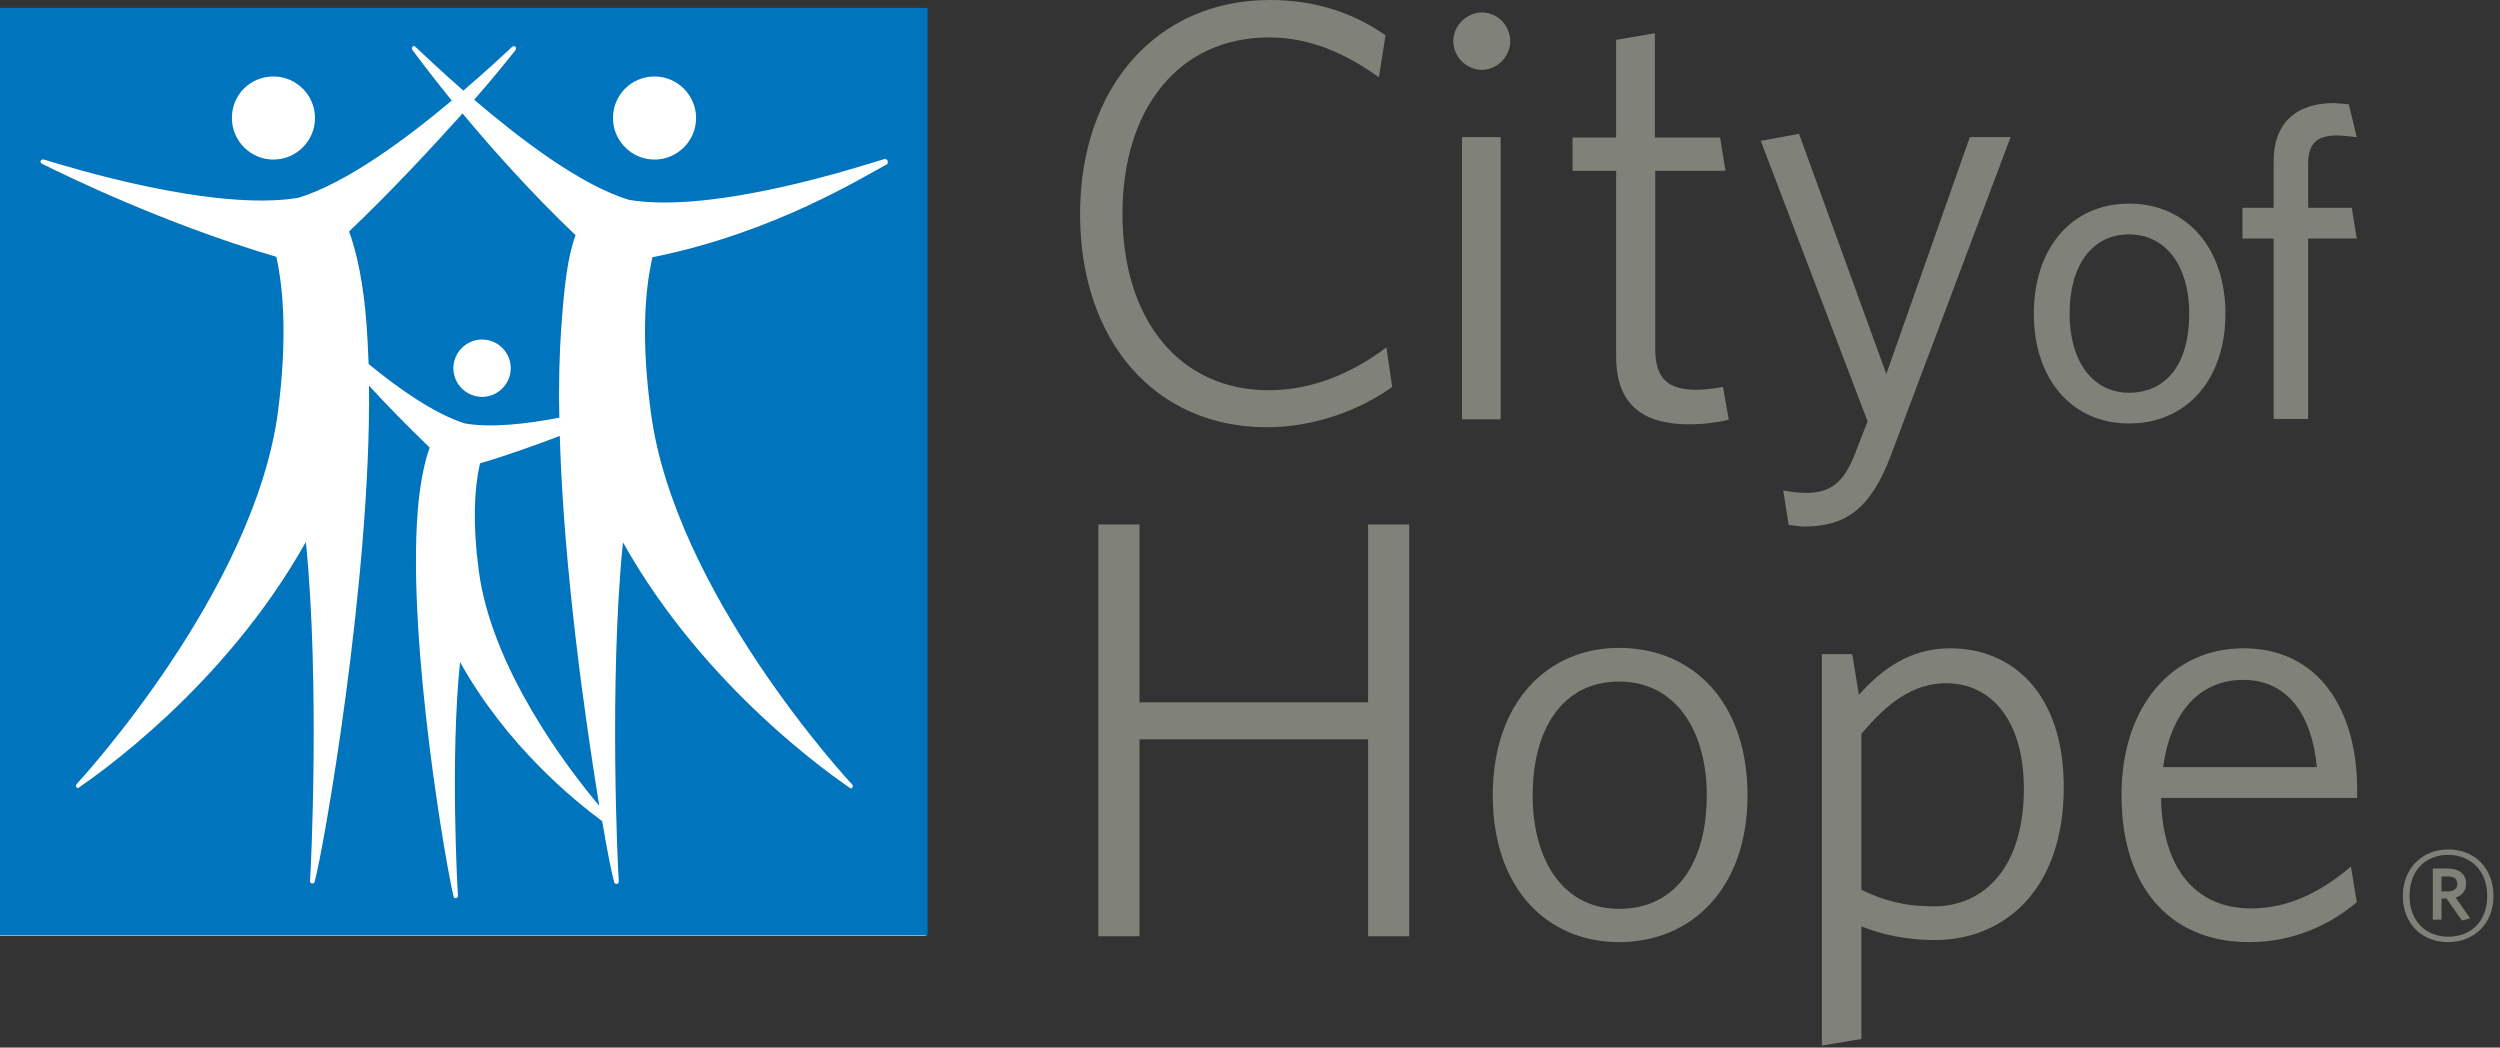
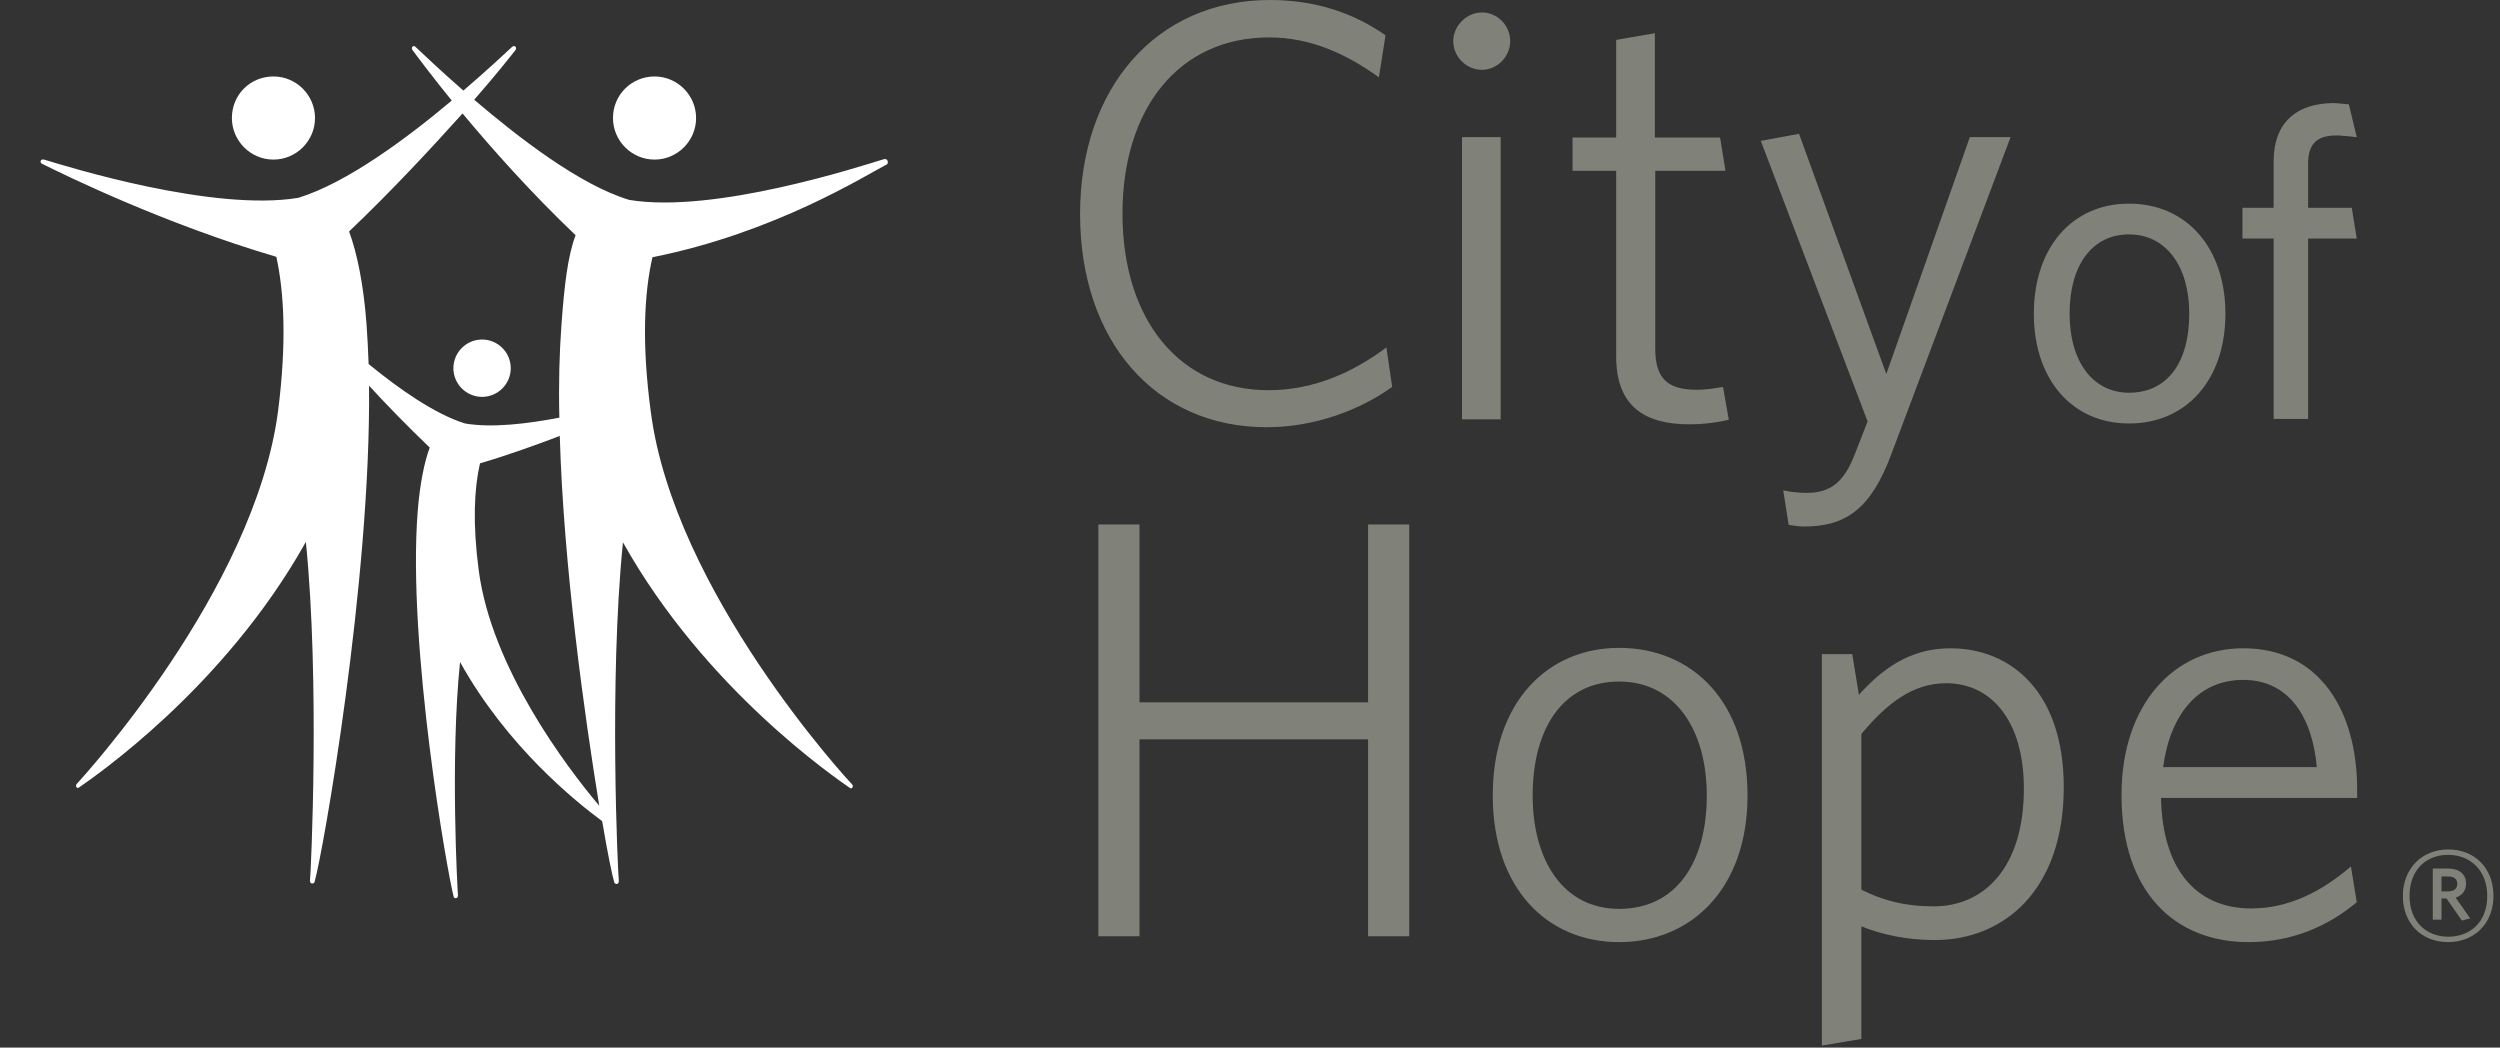
<svg xmlns="http://www.w3.org/2000/svg" width="210" height="88" viewBox="0 0 210 88" fill="none">
  <rect x="0" y="0" width="210" height="88" fill="#333333" stroke="none" />
-   <path d="M77.776 0.838H0V78.614H77.776V0.838Z" fill="white" />
-   <path d="M77.916 0.663H0V78.579H77.916V0.663Z" fill="#0074BC" />
  <path d="M54.981 6.423C56.901 6.423 58.472 7.994 58.472 9.914C58.472 11.834 56.901 13.405 54.981 13.405C53.061 13.405 51.49 11.834 51.49 9.914C51.49 7.959 53.061 6.423 54.981 6.423ZM22.97 6.423C24.89 6.423 26.461 7.994 26.461 9.914C26.461 11.834 24.89 13.405 22.97 13.405C21.05 13.405 19.479 11.834 19.479 9.914C19.479 7.959 21.015 6.423 22.97 6.423ZM74.251 13.37C72.191 13.998 59.973 17.977 52.852 16.791C48.698 15.534 43.601 11.589 39.831 8.378C41.576 6.388 42.763 4.887 43.287 4.224C43.461 4.014 43.252 3.735 43.008 3.944C42.414 4.503 40.913 5.899 38.923 7.61C36.968 5.899 35.502 4.503 34.909 3.944C34.699 3.735 34.49 4.014 34.664 4.224C35.153 4.887 36.305 6.423 37.946 8.448C34.211 11.589 29.149 15.359 25.064 16.616C17.943 17.803 5.76 14.033 3.7 13.405C3.386 13.335 3.316 13.649 3.526 13.754C5.411 14.696 13.824 18.815 23.214 21.573C23.878 24.61 24.087 28.834 23.354 34.559C21.364 49.64 6.807 65.453 6.458 65.837C6.284 66.012 6.458 66.291 6.633 66.151C7.82 65.314 18.781 57.878 25.693 45.52C26.88 57.285 26.112 73.343 26.042 73.936C26.007 74.32 26.391 74.25 26.426 74.076C27.124 71.667 31.173 48.732 30.999 32.395C32.465 34.001 34.211 35.781 36.096 37.596C35.642 38.818 35.258 40.703 35.083 43.007C34.211 54.213 37.597 73.482 38.12 75.367C38.155 75.472 38.469 75.507 38.469 75.228C38.434 74.809 37.806 63.743 38.644 55.609C42.589 62.695 48.279 67.268 50.583 68.979C51.036 71.667 51.42 73.517 51.595 74.111C51.63 74.285 52.014 74.355 51.979 73.971C51.909 73.377 51.141 57.319 52.328 45.555C59.24 57.913 70.201 65.349 71.388 66.186C71.563 66.326 71.737 66.047 71.563 65.872C71.179 65.488 56.622 49.675 54.667 34.594C53.899 28.869 54.108 24.645 54.806 21.608C65.105 19.548 72.645 14.766 74.53 13.789C74.635 13.614 74.565 13.3 74.251 13.37ZM30.964 30.579C30.929 29.428 30.859 28.311 30.79 27.263C30.545 23.912 29.987 21.224 29.323 19.444C33.059 15.883 36.34 12.322 38.853 9.53C41.297 12.462 44.578 16.162 48.349 19.758C47.685 21.538 47.406 23.947 47.162 27.298C46.987 29.672 46.917 32.325 46.987 35.083C44.264 35.606 41.297 35.956 39.063 35.572C36.48 34.769 33.443 32.604 30.964 30.579ZM40.215 47.929C39.691 43.95 39.831 41.052 40.319 38.923C42.693 38.224 44.997 37.387 47.022 36.619C47.336 47.58 49.117 60.217 50.338 67.687C47.546 64.371 41.297 56.098 40.215 47.929ZM42.903 30.929C42.903 29.602 41.821 28.52 40.494 28.52C39.167 28.52 38.085 29.602 38.085 30.929C38.085 32.255 39.167 33.337 40.494 33.337C41.821 33.337 42.903 32.255 42.903 30.929Z" fill="white" />
  <path d="M106.401 35.886C97.046 35.886 90.727 28.66 90.727 17.978C90.727 7.366 97.151 0 106.681 0C110.59 0 113.802 1.152 116.385 2.967L115.827 6.493C113.104 4.538 110.102 3.142 106.611 3.142C99.001 3.142 94.288 9.146 94.288 17.943C94.288 26.81 99.036 32.779 106.576 32.779C110.276 32.779 113.627 31.313 116.455 29.184L116.944 32.5C114.326 34.385 110.521 35.886 106.401 35.886ZM124.484 5.865C125.776 5.865 126.858 4.748 126.858 3.456C126.858 2.164 125.811 1.047 124.484 1.047C123.192 1.047 122.075 2.164 122.075 3.456C122.075 4.748 123.157 5.865 124.484 5.865ZM122.808 35.223H126.055V11.52H122.808V35.223ZM141.903 35.642C143.3 35.642 144.522 35.432 145.22 35.258L144.731 32.5C144.172 32.605 143.265 32.744 142.532 32.744C139.983 32.744 139.041 31.697 139.041 29.288V14.347H144.94L144.487 11.555H139.006V2.793L135.759 3.351V11.555H132.094V14.347H135.759V29.847C135.725 34.175 138.203 35.642 141.903 35.642ZM168.888 11.52H165.467L158.45 31.418L151.119 11.241L147.908 11.834L156.879 35.397L155.762 38.26C154.854 40.564 153.702 41.402 151.748 41.402C151.015 41.402 150.281 41.297 149.793 41.192L150.247 44.09C150.596 44.124 151.049 44.229 151.538 44.229C155.029 44.229 157.158 42.763 158.869 38.155L168.888 11.52ZM178.837 17.105C183.689 17.105 186.935 20.84 186.935 26.356C186.935 31.872 183.689 35.572 178.837 35.572C174.054 35.572 170.843 31.872 170.843 26.356C170.843 20.805 174.054 17.105 178.837 17.105ZM178.837 32.989C182.013 32.989 183.898 30.51 183.898 26.356C183.898 22.307 181.909 19.688 178.837 19.688C175.765 19.688 173.845 22.237 173.845 26.356C173.845 30.37 175.8 32.989 178.837 32.989ZM190.985 13.544V17.454H188.367V20.038H190.985V35.188H193.882V20.038H197.967L197.548 17.454H193.882V13.719C193.882 12.113 194.615 11.38 196.221 11.38C196.221 11.38 196.431 11.345 197.967 11.52L197.303 8.762C196.57 8.692 196.082 8.657 196.082 8.657C192.8 8.657 190.985 10.403 190.985 13.544ZM118.375 78.649V44.055H114.919V58.995H95.719V44.055H92.263V78.649H95.719V62.102H114.919V78.649H118.375ZM136.004 79.138C142.078 79.138 146.791 74.635 146.791 66.815C146.791 58.961 142.183 54.422 136.004 54.422C130.034 54.422 125.392 58.926 125.392 66.815C125.392 74.635 129.965 79.138 136.004 79.138ZM136.004 57.25C140.751 57.25 143.37 61.369 143.37 66.815C143.37 72.435 140.821 76.345 136.004 76.345C131.326 76.345 128.743 72.296 128.743 66.815C128.743 61.195 131.291 57.25 136.004 57.25ZM162.534 78.963C168.294 78.963 173.356 74.809 173.356 66.117C173.356 58.193 168.992 54.457 163.826 54.457C160.37 54.457 158.031 56.273 156.146 58.367L155.588 54.946H153.039V87.83L156.356 87.271V77.811C158.066 78.509 160.161 78.963 162.534 78.963ZM163.477 57.39C167.247 57.39 170.005 60.497 170.005 66.257C170.005 72.854 166.688 76.136 162.43 76.136C159.986 76.136 158.206 75.647 156.356 74.739V61.648C158.52 59.065 160.684 57.39 163.477 57.39ZM198.001 66.326C198.001 59.764 194.895 54.457 188.437 54.457C182.607 54.457 178.208 59.17 178.208 66.78C178.208 74.949 182.677 79.138 188.89 79.138C192.556 79.138 195.593 77.776 197.967 75.787L197.478 72.784C195.034 74.879 192.276 76.31 189.1 76.31C184.352 76.31 181.629 72.854 181.525 67.024H198.001L198.001 66.326ZM188.437 57.11C192.242 57.11 194.231 60.182 194.615 64.441H181.699C182.328 59.868 184.736 57.11 188.437 57.11ZM205.646 79.138C207.846 79.138 209.451 77.567 209.451 75.263C209.451 72.924 207.881 71.353 205.646 71.353C203.447 71.353 201.841 72.959 201.841 75.263C201.841 77.567 203.412 79.138 205.646 79.138ZM205.646 71.807C207.462 71.807 208.928 73.064 208.928 75.263C208.928 77.462 207.497 78.684 205.646 78.684C203.831 78.684 202.4 77.427 202.4 75.263C202.4 73.029 203.831 71.807 205.646 71.807ZM207.497 77.148L206.275 75.403C206.798 75.228 207.148 74.844 207.148 74.216C207.148 73.413 206.554 72.959 205.646 72.959H204.355V77.253H205.088V75.472H205.507L206.798 77.323L207.497 77.148ZM205.646 73.622C206.135 73.622 206.414 73.832 206.414 74.251C206.414 74.669 206.1 74.879 205.612 74.879H205.088V73.622L205.646 73.622Z" fill="#80827A" />
</svg>